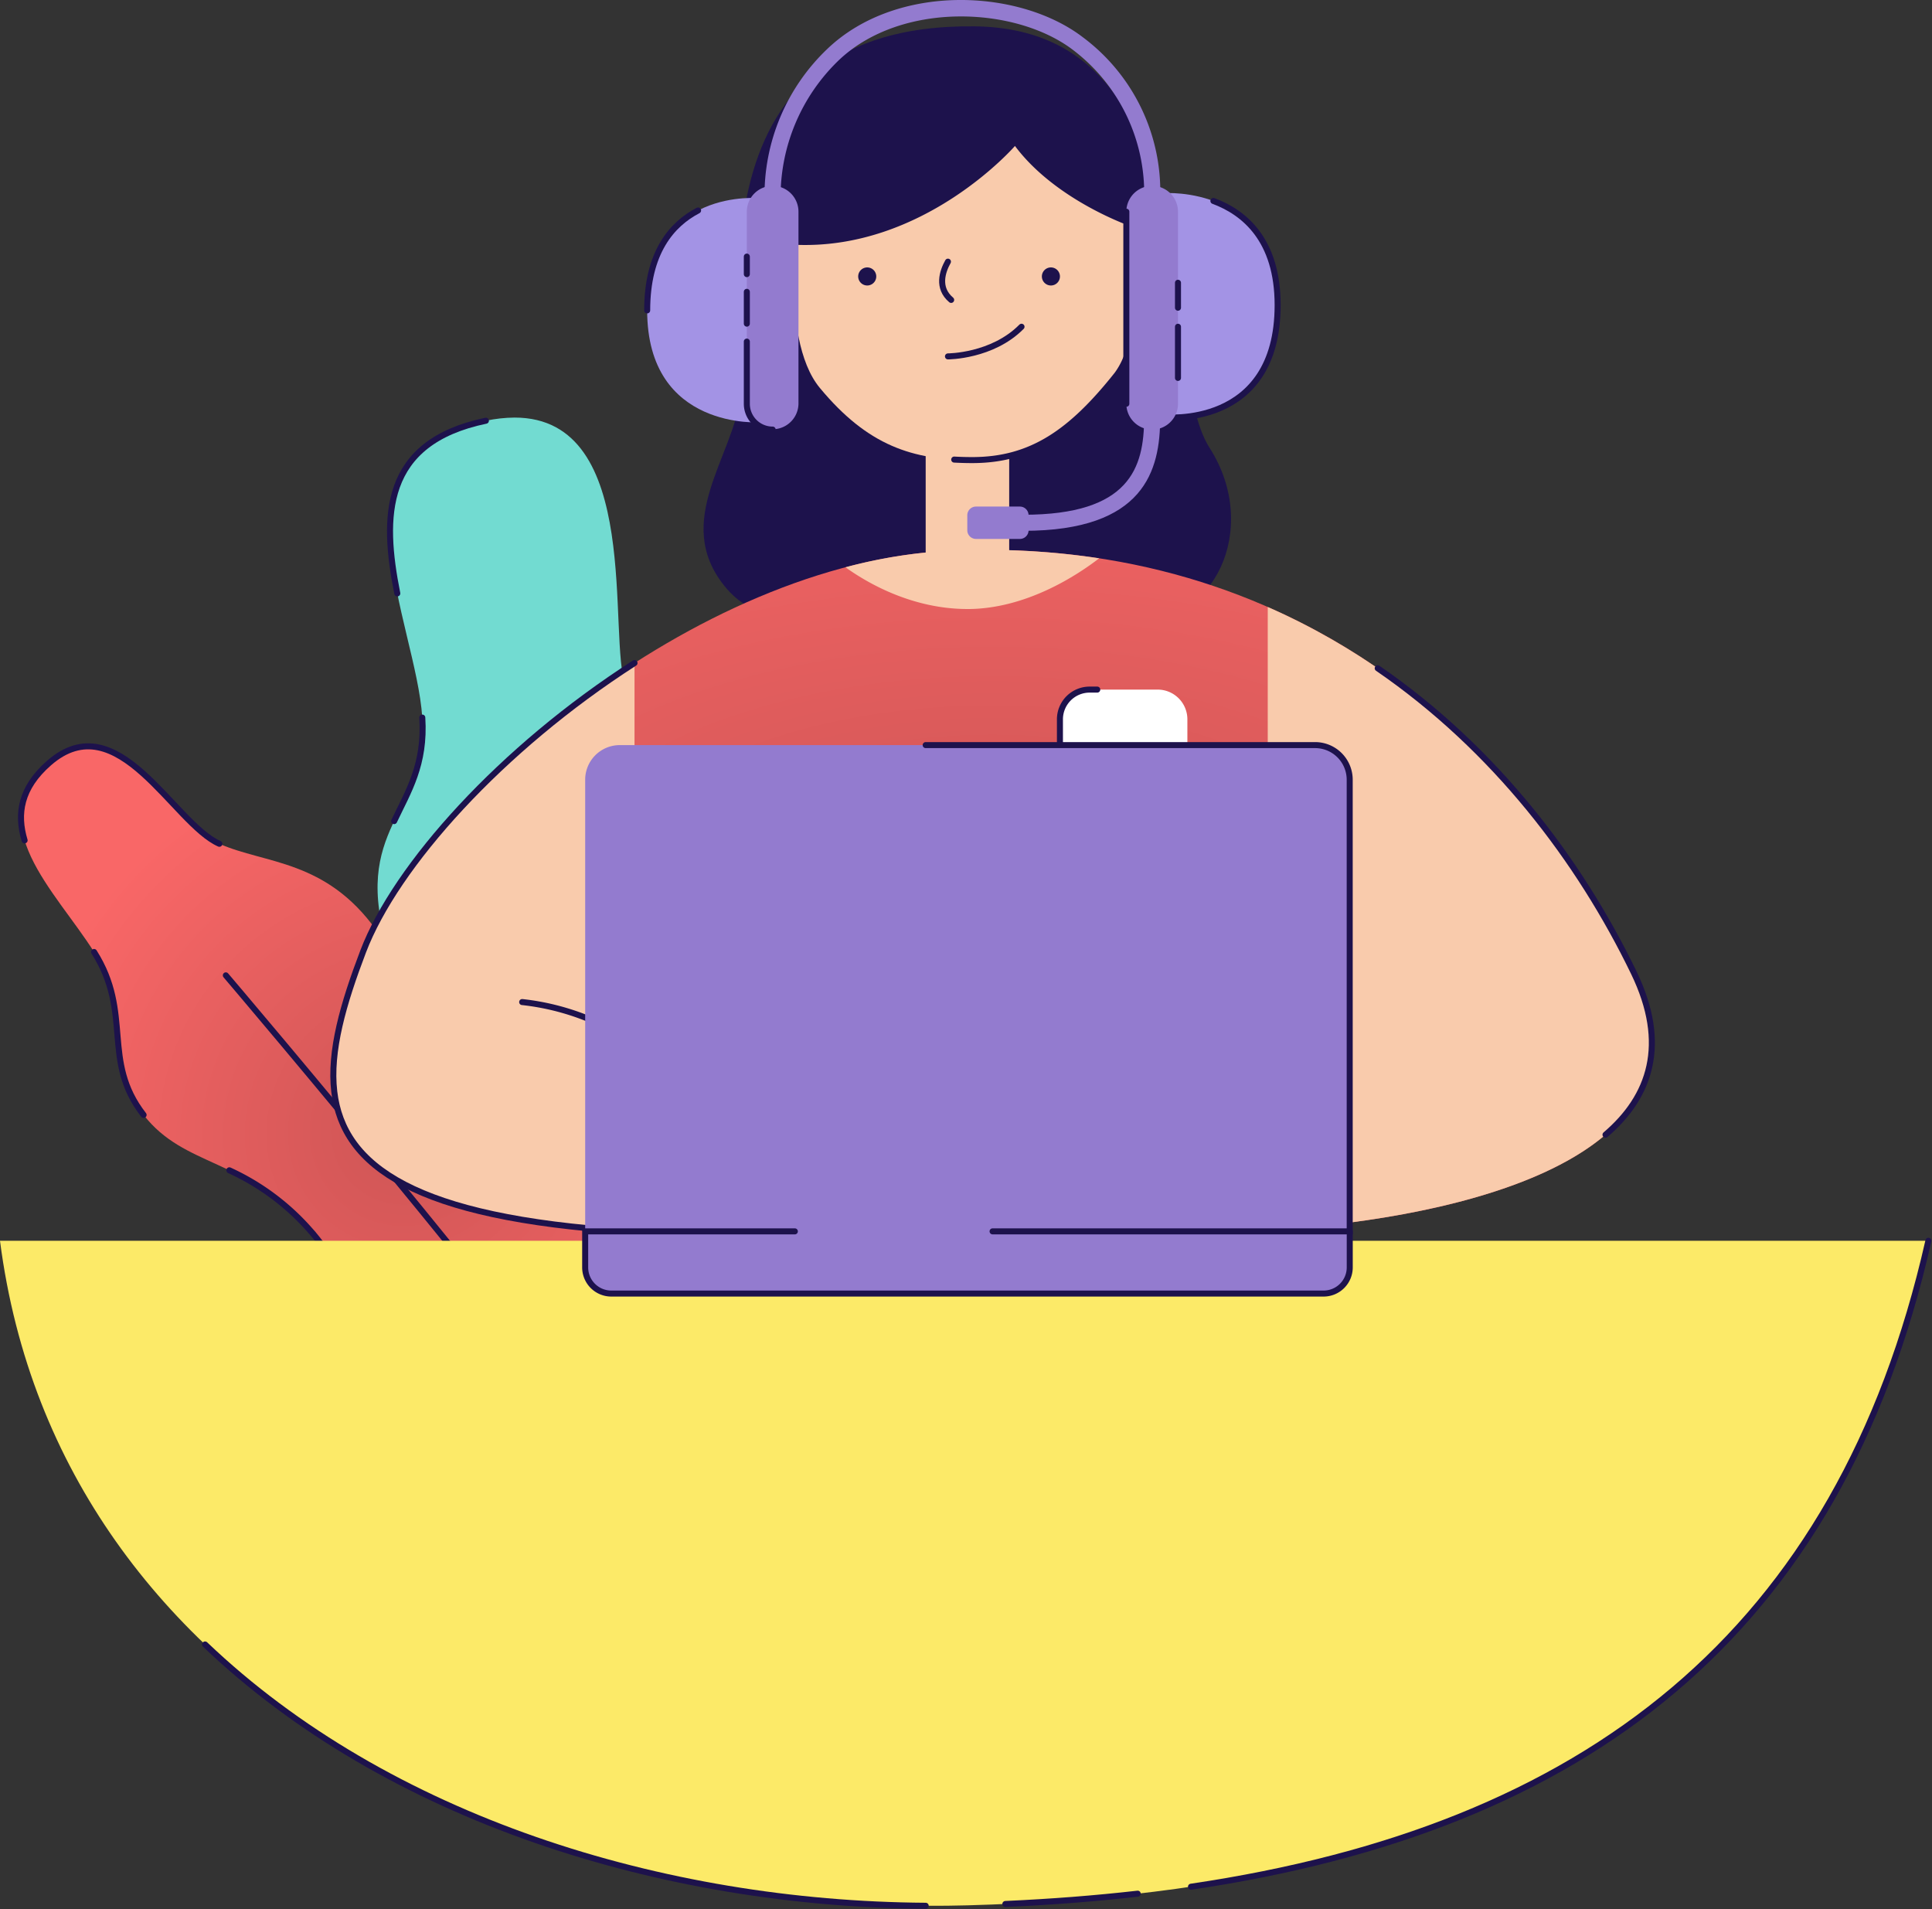
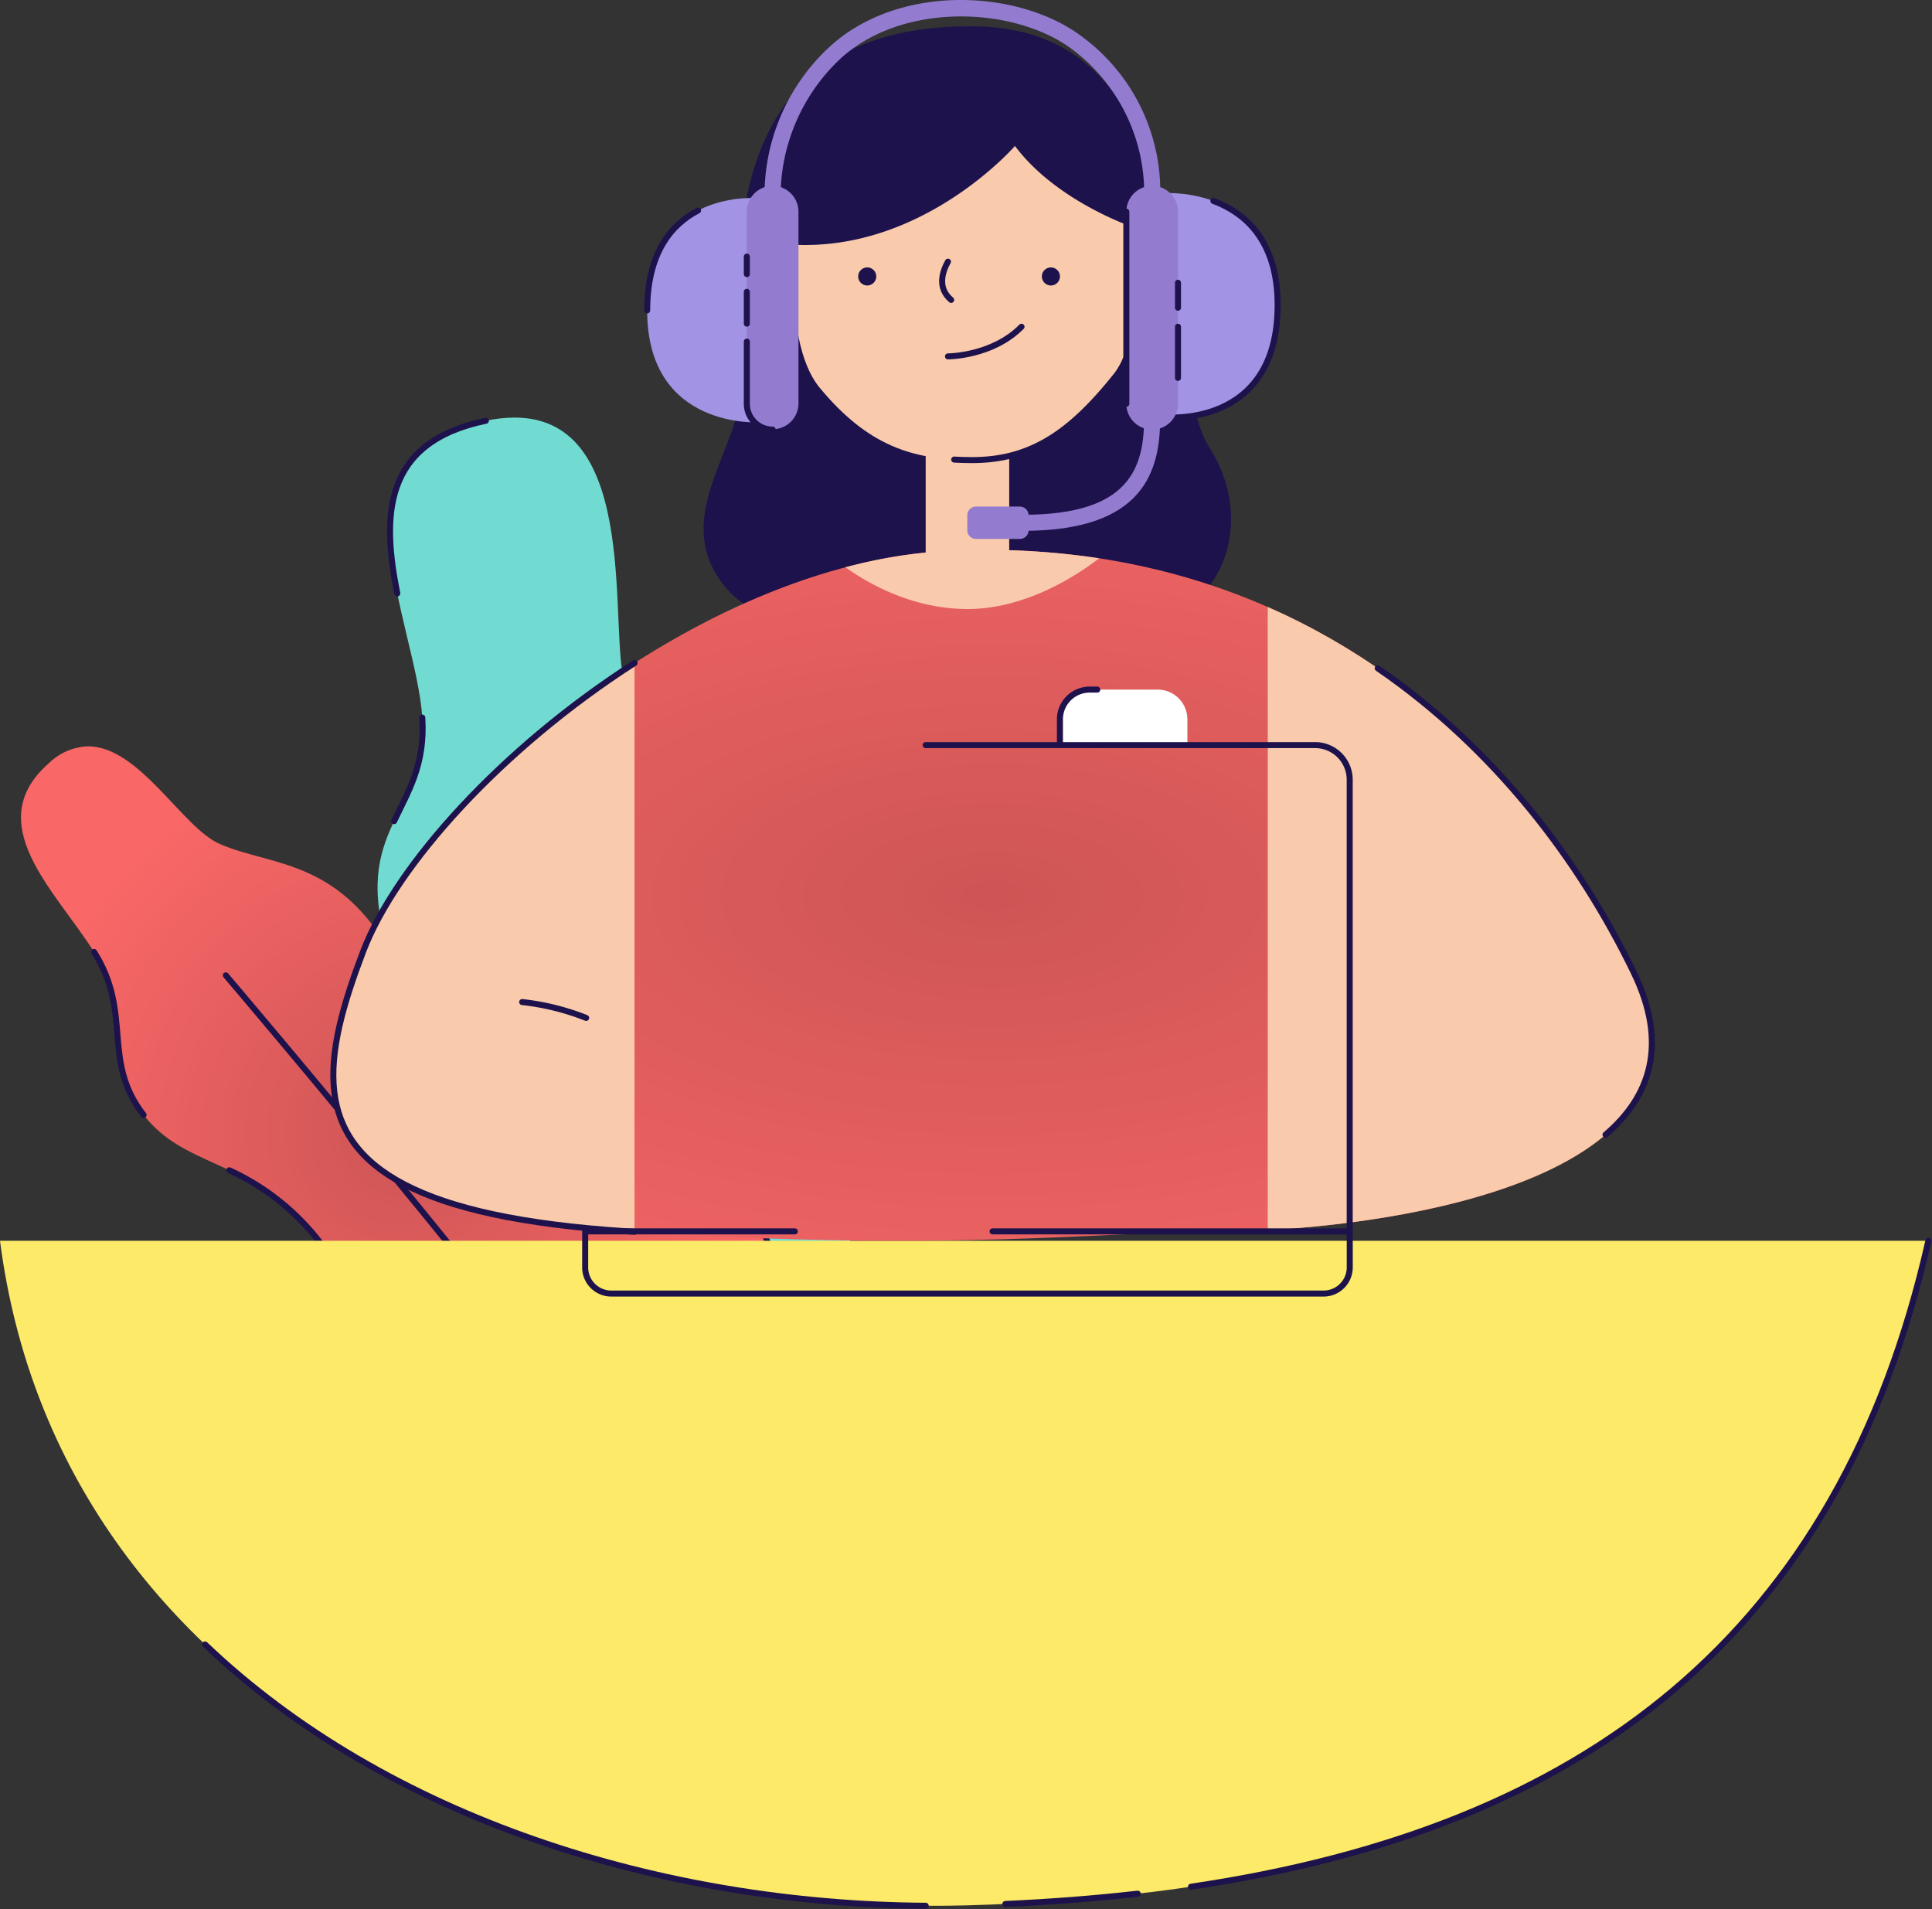
<svg xmlns="http://www.w3.org/2000/svg" xmlns:xlink="http://www.w3.org/1999/xlink" id="Group_84483" data-name="Group 84483" width="385.071" height="380.526" viewBox="0 0 385.071 380.526">
  <rect x="0" y="0" width="385.071" height="380.526" fill="#333333" stroke="none" />
  <defs>
    <clipPath id="clip-path">
      <path id="Path_108929" data-name="Path 108929" d="M145.213,85.621c-16.487.052-16.687,14.187-16.848,32.406s-15.96,20.869-10.228,47.249-22.666,57.906,15.888,64.453,34.889-31.138,27.287-45.564,6.647-21.4,2.95-38.558-7.376-19.352-6.235-33.677c1.141-14.3.6-26.309-12.744-26.31h-.07" transform="translate(-113.388 -85.62)" fill="none" />
    </clipPath>
    <linearGradient id="linear-gradient" x1="-0.51" y1="2.857" x2="-0.502" y2="2.857" gradientUnits="objectBoundingBox">
      <stop offset="0" stop-color="#e2cf59" />
      <stop offset="1" stop-color="#fcea68" />
    </linearGradient>
    <clipPath id="clip-path-2">
      <rect id="Rectangle_60744" data-name="Rectangle 60744" width="385.071" height="380.526" fill="none" />
    </clipPath>
    <clipPath id="clip-path-3">
      <path id="Path_108932" data-name="Path 108932" d="M84.378,70.064C51.84,76.825,70.435,109.785,71.7,129.222s-14.79,21.552-6.55,46.906,16.058,15.213,23.875,37.187-7.606,35.919-1.267,57.258,34.833,23.176,45.849,18.805c11.089-4.4,30.072-12.466,27.538-41.061s-21.551-30.848-28.876-42.926-.985-14.684,2.184-37.08S116.282,133.45,112.268,123.1c-3.76-9.695,3.6-53.668-22.169-53.665a28.134,28.134,0,0,0-5.721.633" transform="translate(-62.789 -69.431)" fill="none" />
    </clipPath>
    <linearGradient id="linear-gradient-2" x1="-0.306" y1="1.27" x2="-0.298" y2="1.27" gradientUnits="objectBoundingBox">
      <stop offset="0" stop-color="#52a097" />
      <stop offset="1" stop-color="#72dbd1" />
    </linearGradient>
    <clipPath id="clip-path-5">
      <path id="Path_108937" data-name="Path 108937" d="M9.079,127.431c-13.727,12.012,1.193,25.357,8.977,37.654s1.4,21.6,9.874,32.473c8.227,10.562,20.091,8.339,33.014,22.814s2.746,20.327,15.277,44.4c9.436,18.13,34.334,19.8,52.007,10.366,12.738-6.8,42.185-44.571,12.347-69.178C115.2,185.041,107.2,195.233,93.791,187.7s-9.325-12.758-19.446-26.914-22.136-13.209-31.318-17.265C35.65,140.263,27.076,124.1,16.87,124.1a11.728,11.728,0,0,0-7.792,3.33" transform="translate(-3.49 -124.101)" fill="none" />
    </clipPath>
    <radialGradient id="radial-gradient" cx="0.501" cy="0.48" r="0.328" gradientUnits="objectBoundingBox">
      <stop offset="0" stop-color="#ce5555" />
      <stop offset="1" stop-color="#f96767" />
    </radialGradient>
    <clipPath id="clip-path-7">
      <path id="Path_108948" data-name="Path 108948" d="M178.568,91.588c-51.376,2.256-105.925,50.3-117.194,79.883s-12.677,51.553,52.68,55.78,93.812,0,118.883,0,102.827-7.889,81.7-51.554c-20.413-42.19-62.517-84.262-129-84.264q-3.491,0-7.065.156" transform="translate(-55.429 -91.432)" fill="none" />
    </clipPath>
    <radialGradient id="radial-gradient-2" cx="0.481" cy="0.492" r="0.749" xlink:href="#radial-gradient" />
  </defs>
  <g id="Group_84468" data-name="Group 84468" transform="translate(135.9 102.619)">
    <g id="Group_84467" data-name="Group 84467" clip-path="url(#clip-path)">
      <rect id="Rectangle_60743" data-name="Rectangle 60743" width="155.004" height="85.994" transform="matrix(0.06, -0.998, 0.998, 0.06, -26.925, 150.116)" fill="url(#linear-gradient)" />
    </g>
  </g>
  <g id="Group_84470" data-name="Group 84470">
    <g id="Group_84469" data-name="Group 84469" clip-path="url(#clip-path-2)">
      <path id="Path_108930" data-name="Path 108930" d="M125.893,129.387c-4.243,9.669-12.055,16.1-7.756,35.889,5.731,26.379-22.667,57.906,15.888,64.454s34.888-31.138,27.287-45.565,6.646-21.4,2.948-38.558-7.376-19.35-6.234-33.675.593-26.352-12.815-26.31c-11.182.035-14.873,6.55-16.14,16.424" transform="translate(22.512 16.999)" fill="none" stroke="#1d124c" stroke-linecap="round" stroke-width="1.2" />
      <path id="Path_108931" data-name="Path 108931" d="M138.088,113.076c-1.9,39.577-6.459,153.984,2.646,181.715" transform="translate(26.853 22.45)" fill="none" stroke="#1d124c" stroke-linecap="round" stroke-width="1.2" />
    </g>
  </g>
  <g id="Group_84472" data-name="Group 84472" transform="translate(75.254 83.216)">
    <g id="Group_84471" data-name="Group 84471" clip-path="url(#clip-path-3)">
      <rect id="Rectangle_60745" data-name="Rectangle 60745" width="149.094" height="240.335" transform="matrix(0.985, -0.174, 0.174, 0.985, -49.309, 6.761)" fill="url(#linear-gradient-2)" />
    </g>
  </g>
  <g id="Group_84474" data-name="Group 84474">
    <g id="Group_84473" data-name="Group 84473" clip-path="url(#clip-path-2)">
      <path id="Path_108933" data-name="Path 108933" d="M66.309,104.373C63.262,89.118,63.3,74.253,83.968,69.959" transform="translate(12.877 13.889)" fill="none" stroke="#1d124c" stroke-linecap="round" stroke-width="1.2" />
      <path id="Path_108934" data-name="Path 108934" d="M65.544,139.954c2.783-5.885,6.223-11.234,5.61-20.635" transform="translate(13.013 23.689)" fill="none" stroke="#1d124c" stroke-linecap="round" stroke-width="1.2" />
      <path id="Path_108935" data-name="Path 108935" d="M116.814,124.1c7.185,8.333,15.573,18.726,13.5,33.355-3.169,22.4-9.508,25-2.184,37.082s26.34,14.332,28.876,42.926-16.449,36.66-27.538,41.061c-11.016,4.37-39.511,2.535-45.849-18.805" transform="translate(16.602 24.639)" fill="none" stroke="#1d124c" stroke-linecap="round" stroke-width="1.2" />
      <path id="Path_108936" data-name="Path 108936" d="M93.5,122.159s26.176,168.37,43.091,197.105" transform="translate(18.562 24.253)" fill="none" stroke="#1d124c" stroke-linecap="round" stroke-width="1.2" />
    </g>
  </g>
  <g id="Group_84476" data-name="Group 84476" transform="translate(4.183 148.74)">
    <g id="Group_84475" data-name="Group 84475" clip-path="url(#clip-path-5)">
      <rect id="Rectangle_60747" data-name="Rectangle 60747" width="236.183" height="233.138" transform="matrix(0.804, -0.595, 0.595, 0.804, -84.88, 56.81)" fill="url(#radial-gradient)" />
    </g>
  </g>
  <g id="Group_84478" data-name="Group 84478">
    <g id="Group_84477" data-name="Group 84477" clip-path="url(#clip-path-2)">
-       <path id="Path_108938" data-name="Path 108938" d="M4.213,142.839c-1.587-5.252-.807-10.444,4.866-15.408,13.728-12.012,24.767,12.035,33.949,16.09" transform="translate(0.693 24.639)" fill="none" stroke="#1d124c" stroke-linecap="round" stroke-width="1.2" />
      <path id="Path_108939" data-name="Path 108939" d="M25.517,190.769c-8.471-10.876-2.09-20.176-9.874-32.473" transform="translate(3.106 31.428)" fill="none" stroke="#1d124c" stroke-linecap="round" stroke-width="1.2" />
      <path id="Path_108940" data-name="Path 108940" d="M69.339,250.779c-12.531-24.075-2.353-29.929-15.275-44.4A47.807,47.807,0,0,0,38.14,194.6" transform="translate(7.572 38.635)" fill="none" stroke="#1d124c" stroke-linecap="round" stroke-width="1.2" />
      <path id="Path_108941" data-name="Path 108941" d="M72.4,172.261a28.331,28.331,0,0,0,7.713,5.879c13.406,7.53,21.412-2.661,46.781,18.261,20.665,17.042,12.894,40.4,1.932,55.408" transform="translate(14.374 34.2)" fill="none" stroke="#1d124c" stroke-linecap="round" stroke-width="1.2" />
      <path id="Path_108942" data-name="Path 108942" d="M37.556,162.183s71.211,83.6,97.384,122.858" transform="translate(7.456 32.199)" fill="none" stroke="#1d124c" stroke-linecap="round" stroke-width="1.2" />
      <path id="Path_108943" data-name="Path 108943" d="M0,206.318c11.87,92.087,107.009,134.791,192.823,132.44,103.811-2.844,170.559-39.829,191.529-132.44Z" transform="translate(0 40.962)" fill="#fcea68" />
      <path id="Path_108944" data-name="Path 108944" d="M198.057,335.047c78.411-11.6,129.177-50.132,146.973-128.728" transform="translate(39.322 40.962)" fill="none" stroke="#1d124c" stroke-linecap="round" stroke-width="1.2" />
      <path id="Path_108945" data-name="Path 108945" d="M167.186,316.934q13.636-.606,26.379-2.053" transform="translate(33.193 62.516)" fill="none" stroke="#1d124c" stroke-linecap="round" stroke-width="1.2" />
      <path id="Path_108946" data-name="Path 108946" d="M34.1,273.44c36.358,34.7,91.167,51.741,143.634,52.079" transform="translate(6.77 54.288)" fill="none" stroke="#1d124c" stroke-linecap="round" stroke-width="1.2" />
      <path id="Path_108947" data-name="Path 108947" d="M172.961,115.173c-19.785,0-40.476,14.918-51.831.7-10.353-12.96,1.831-25.637,3.31-38.1S111.892,3.725,171,4.38c47.615.529,36.265,67.485,46.829,83.962s.095,36.057-14.167,33.31-17.887-6.479-30.7-6.479" transform="translate(23.229 0.869)" fill="#1d124c" />
    </g>
  </g>
  <g id="Group_84480" data-name="Group 84480" transform="translate(66.434 109.585)">
    <g id="Group_84479" data-name="Group 84479" clip-path="url(#clip-path-7)">
      <rect id="Rectangle_60749" data-name="Rectangle 60749" width="287.068" height="140.043" transform="translate(-6.732 0)" fill="url(#radial-gradient-2)" />
    </g>
  </g>
  <g id="Group_84482" data-name="Group 84482">
    <g id="Group_84481" data-name="Group 84481" clip-path="url(#clip-path-2)">
      <path id="Path_108949" data-name="Path 108949" d="M283.784,173.81c-13.933-28.795-37.97-57.531-72.963-72.878V225.11c30.608-1.634,92.025-11.905,72.963-51.3" transform="translate(41.856 20.039)" fill="#f9cbac" />
      <path id="Path_108950" data-name="Path 108950" d="M274.51,204.08c8.9-7.6,12.539-18.039,5.643-32.292-10.8-22.331-27.689-44.628-51.046-60.671" transform="translate(45.486 22.061)" fill="none" stroke="#1d124c" stroke-linecap="round" stroke-width="1.2" />
      <rect id="Rectangle_60750" data-name="Rectangle 60750" width="16.644" height="32.812" transform="translate(184.5 85.117)" fill="#f9cbac" />
      <path id="Path_108951" data-name="Path 108951" d="M164.91,103.224c11.752,0,22.03-6.852,26.252-10.11a150.783,150.783,0,0,0-29.5-1.527A100.049,100.049,0,0,0,140.6,94.9c4.05,2.917,13.062,8.32,24.314,8.32" transform="translate(27.914 18.153)" fill="#f9cbac" />
      <path id="Path_108952" data-name="Path 108952" d="M132.954,36.709s-4.148,26.54,4.254,36.67C146.785,84.93,155.7,87.762,167.6,87.762c11.806,0,19.758-5.578,28.875-17.066C203.517,61.822,198.3,33.3,198.3,33.3l-34.85-13.519Z" transform="translate(26.193 3.927)" fill="#f9cbac" />
      <path id="Path_108953" data-name="Path 108953" d="M176.25,27.341s-18.221,21.01-44.171,19.678a32.113,32.113,0,0,1,5.954-27.381C148.315,6.4,185.072,2.9,196.489,22.878c7.324,12.817,3.078,20.563,3.078,20.563s-15.112-5.115-23.318-16.1" transform="translate(26.043 1.747)" fill="#1d124c" />
      <path id="Path_108954" data-name="Path 108954" d="M158.683,80.178c1.172.067,2.373.1,3.605.1,11.807,0,19.758-5.578,28.876-17.066a15.11,15.11,0,0,0,2.548-5.721" transform="translate(31.504 11.414)" fill="none" stroke="#1d124c" stroke-linecap="round" stroke-width="1.2" />
      <path id="Path_108955" data-name="Path 108955" d="M146.314,46.266a1.8,1.8,0,1,0-1.8,1.8,1.8,1.8,0,0,0,1.8-1.8" transform="translate(28.335 8.829)" fill="#1d124c" />
      <path id="Path_108956" data-name="Path 108956" d="M176.86,46.266a1.8,1.8,0,1,0-1.8,1.8,1.8,1.8,0,0,0,1.8-1.8" transform="translate(34.399 8.829)" fill="#1d124c" />
      <path id="Path_108957" data-name="Path 108957" d="M157.832,43.509c-1.1,1.97-2.192,5.228.642,7.623" transform="translate(31.105 8.638)" fill="none" stroke="#1d124c" stroke-linecap="round" stroke-width="1.2" />
      <path id="Path_108958" data-name="Path 108958" d="M157.643,60.24s8.826,0,14.661-5.909" transform="translate(31.298 10.787)" fill="none" stroke="#1d124c" stroke-linecap="round" stroke-width="1.2" />
      <path id="Path_108959" data-name="Path 108959" d="M115.462,110.252C88.934,127.288,67.9,150.606,61.374,167.734c-11.269,29.58-12.677,51.553,52.68,55.779.477.031.935.058,1.408.087Z" transform="translate(11.005 21.889)" fill="#f9cbac" />
      <path id="Path_108960" data-name="Path 108960" d="M115.463,223.6c-.473-.03-.931-.056-1.408-.087-42.373-2.739-56.682-12.938-58.436-27.834-.952-8.081,1.792-17.542,5.755-27.945,6.525-17.128,27.56-40.446,54.089-57.482" transform="translate(11.005 21.889)" fill="none" stroke="#1d124c" stroke-linecap="round" stroke-width="1.2" />
      <path id="Path_108961" data-name="Path 108961" d="M86.836,166.622a49.047,49.047,0,0,1,12.751,3.161" transform="translate(17.24 33.081)" fill="none" stroke="#1d124c" stroke-linecap="round" stroke-width="1.2" />
      <path id="Path_108962" data-name="Path 108962" d="M193.544,32.123s22.678-1.688,22.678,22.3c0,24.815-22.678,22.347-22.678,22.347Z" transform="translate(38.426 6.373)" fill="#a393e5" />
      <path id="Path_108963" data-name="Path 108963" d="M203.418,33.414c6.114,2.264,12.805,7.72,12.805,20.751,0,24.816-22.679,22.348-22.679,22.348" transform="translate(38.426 6.634)" fill="none" stroke="#1d124c" stroke-linecap="round" stroke-width="1.2" />
      <path id="Path_108964" data-name="Path 108964" d="M130.3,77.627s-22.679,1.688-22.679-22.3c0-24.816,22.679-22.348,22.679-22.348Z" transform="translate(21.367 6.533)" fill="#a393e5" />
      <path id="Path_108965" data-name="Path 108965" d="M107.624,54.907c0-11.536,4.9-17.175,10.146-19.908" transform="translate(21.367 6.949)" fill="none" stroke="#1d124c" stroke-linecap="round" stroke-width="1.2" />
      <path id="Path_108966" data-name="Path 108966" d="M192.453,79.479a5.147,5.147,0,0,1-5.147-5.147V36.052a5.147,5.147,0,0,1,10.294,0V74.333a5.148,5.148,0,0,1-5.148,5.147" transform="translate(37.187 6.136)" fill="#937bcf" />
      <line id="Line_623" data-name="Line 623" y1="38.28" transform="translate(224.493 42.188)" fill="none" stroke="#1d124c" stroke-linecap="round" stroke-width="1.2" />
      <line id="Line_624" data-name="Line 624" y2="10.2" transform="translate(234.787 65.118)" fill="none" stroke="#1d124c" stroke-linecap="round" stroke-width="1.2" />
      <line id="Line_625" data-name="Line 625" y2="4.976" transform="translate(234.787 56.352)" fill="none" stroke="#1d124c" stroke-linecap="round" stroke-width="1.2" />
      <path id="Path_108967" data-name="Path 108967" d="M129.343,30.905a5.147,5.147,0,0,1,5.145,5.148v38.28a5.147,5.147,0,0,1-10.293,0V36.053a5.148,5.148,0,0,1,5.148-5.148" transform="translate(24.657 6.136)" fill="#937bcf" />
      <path id="Path_108968" data-name="Path 108968" d="M206,39.583l-3.191-.286a35.821,35.821,0,0,0-14.113-29.29c-11.454-8.8-34.4-9.822-46.817,2.06a37.755,37.755,0,0,0-11.537,27.268l-3.2.212a40.307,40.307,0,0,1,12.519-29.8C153.42-3.412,177.93-2.313,190.647,7.466A38.378,38.378,0,0,1,206,39.583" transform="translate(25.237 0)" fill="#937bcf" />
      <path id="Path_108969" data-name="Path 108969" d="M170.216,92v-3.2c21.116,0,24.027-9.305,24.027-19.361h3.2c0,10.506-3.1,22.566-27.232,22.566" transform="translate(33.794 13.785)" fill="#937bcf" />
      <path id="Path_108970" data-name="Path 108970" d="M162.591,84.232h8.746a1.732,1.732,0,0,1,1.733,1.732v2.988a1.732,1.732,0,0,1-1.733,1.732h-8.746a1.732,1.732,0,0,1-1.732-1.732V85.964a1.732,1.732,0,0,1,1.732-1.732" transform="translate(31.936 16.723)" fill="#937bcf" />
      <path id="Path_108971" data-name="Path 108971" d="M129.343,74.339a5.148,5.148,0,0,1-5.148-5.147V56.8" transform="translate(24.657 11.276)" fill="none" stroke="#1d124c" stroke-linecap="round" stroke-width="1.2" />
      <line id="Line_626" data-name="Line 626" y1="6.344" transform="translate(148.852 58.156)" fill="none" stroke="#1d124c" stroke-linecap="round" stroke-width="1.2" />
      <line id="Line_627" data-name="Line 627" y1="3.497" transform="translate(148.852 51.136)" fill="none" stroke="#1d124c" stroke-linecap="round" stroke-width="1.2" />
      <path id="Path_108972" data-name="Path 108972" d="M195.733,114.666H182.191a5.927,5.927,0,0,0-5.927,5.927v5.135h25.4v-5.135a5.927,5.927,0,0,0-5.927-5.927" transform="translate(34.995 22.765)" fill="#fff" />
      <path id="Path_108973" data-name="Path 108973" d="M183.7,114.666h-1.511a5.927,5.927,0,0,0-5.927,5.927v5.135" transform="translate(34.995 22.765)" fill="none" stroke="#1d124c" stroke-linecap="round" stroke-width="1.2" />
-       <path id="Path_108974" data-name="Path 108974" d="M242.793,123.895H104.213a6.9,6.9,0,0,0-6.9,6.9v97.191a5.212,5.212,0,0,0,5.211,5.212H244.483a5.212,5.212,0,0,0,5.212-5.212V130.8a6.9,6.9,0,0,0-6.9-6.9" transform="translate(19.32 24.598)" fill="#937bcf" />
      <path id="Path_108975" data-name="Path 108975" d="M249.7,204.751v7.184a5.212,5.212,0,0,1-5.211,5.211H102.523a5.211,5.211,0,0,1-5.211-5.211v-7.184H139.1" transform="translate(19.32 40.651)" fill="none" stroke="#1d124c" stroke-linecap="round" stroke-width="1.2" />
      <path id="Path_108976" data-name="Path 108976" d="M153.938,123.895H231.55a6.9,6.9,0,0,1,6.9,6.9v90.008H167.273" transform="translate(30.562 24.598)" fill="none" stroke="#1d124c" stroke-linecap="round" stroke-width="1.2" />
    </g>
  </g>
</svg>